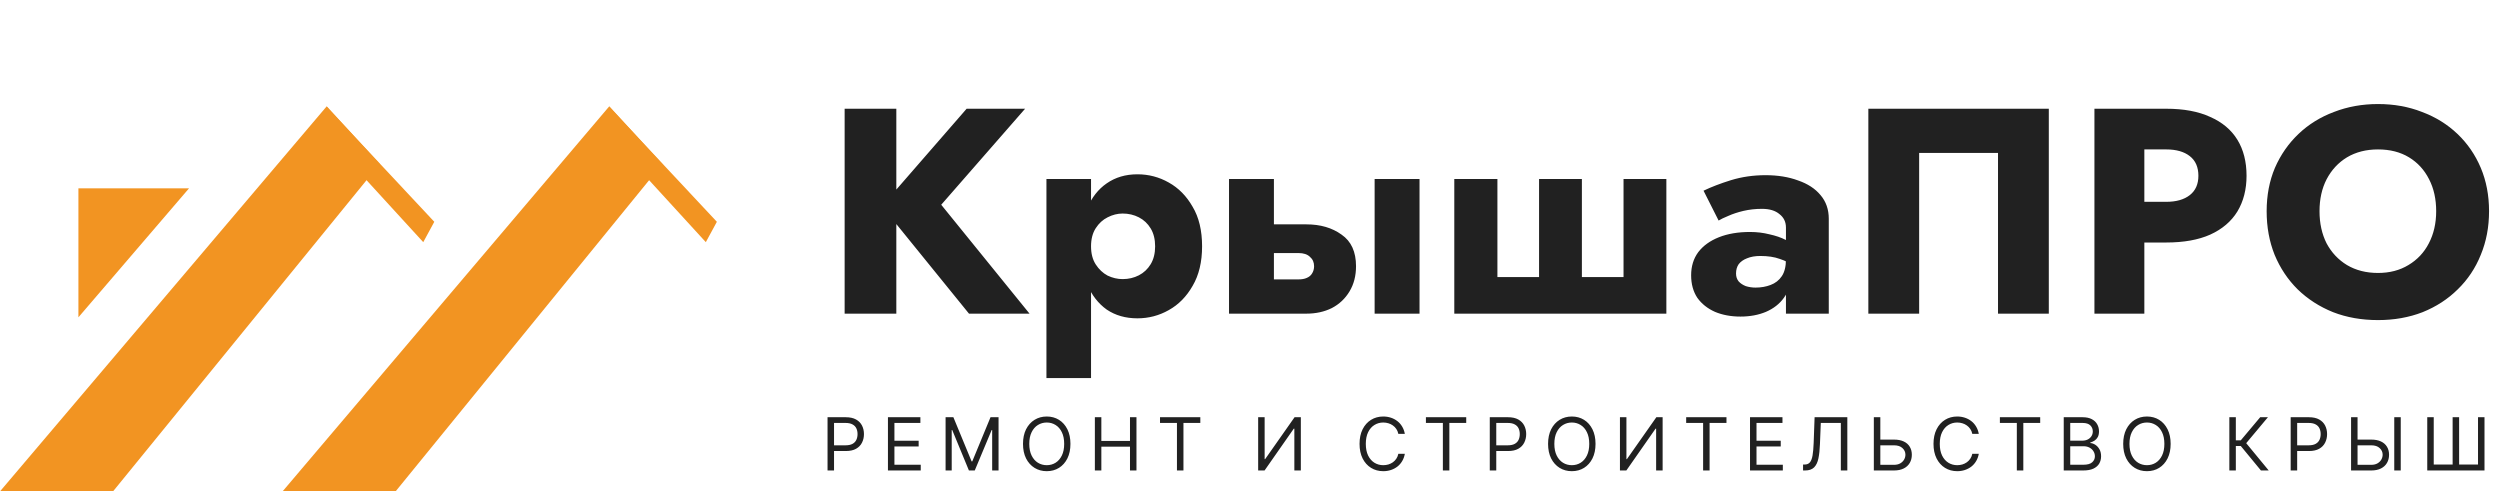
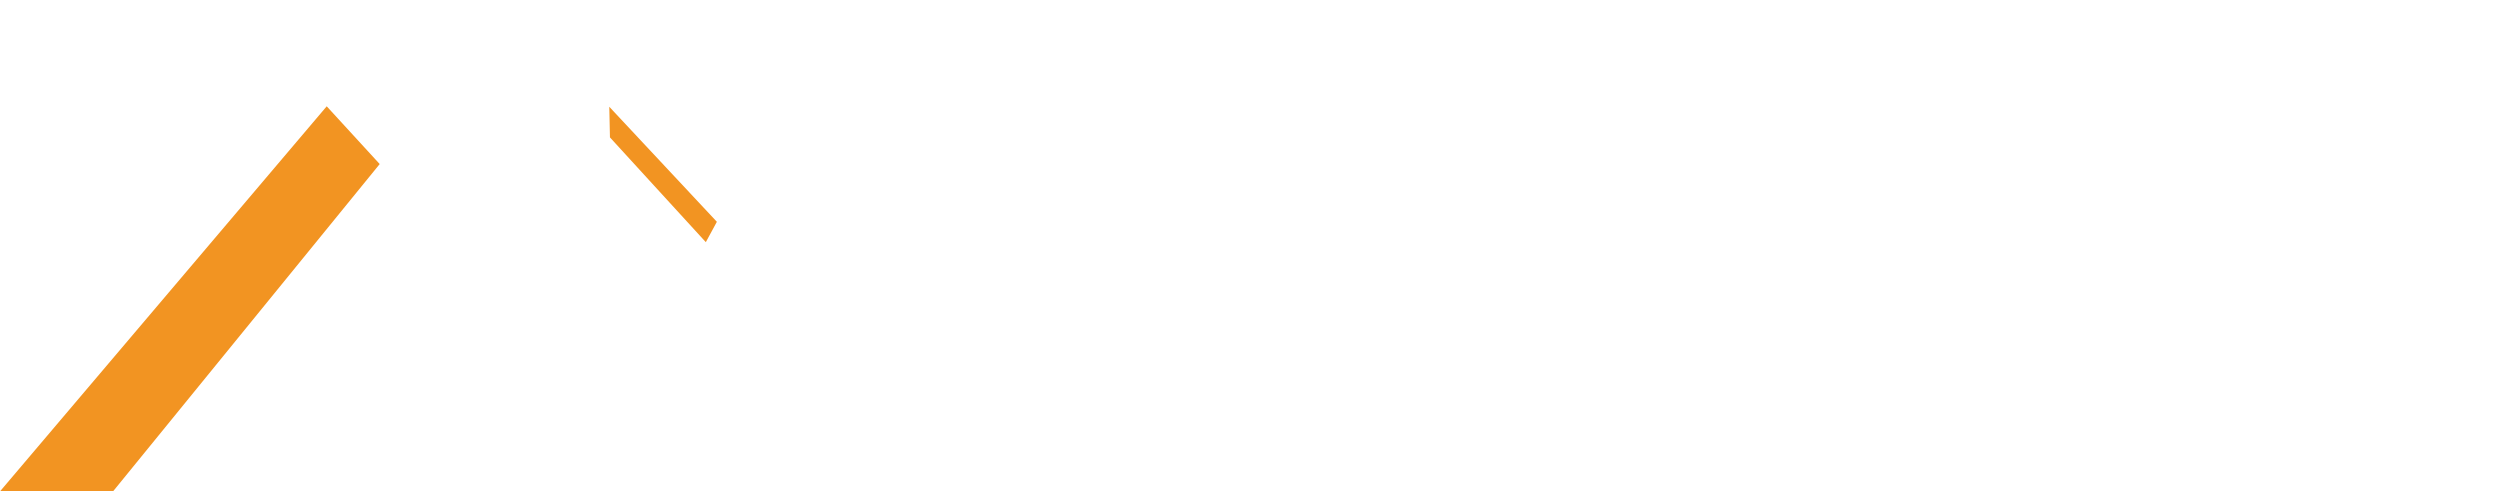
<svg xmlns="http://www.w3.org/2000/svg" width="290" height="57" viewBox="0 0 290 57" fill="none">
-   <path d="M95.995 54.575V48.398H98.103C98.591 48.398 98.99 48.485 99.299 48.659C99.611 48.833 99.843 49.068 99.993 49.364C100.144 49.66 100.219 49.99 100.219 50.355C100.219 50.717 100.144 51.047 99.993 51.345C99.846 51.644 99.616 51.882 99.303 52.058C98.994 52.232 98.596 52.319 98.111 52.319H96.606V51.656H98.086C98.421 51.656 98.69 51.599 98.893 51.486C99.097 51.373 99.245 51.218 99.337 51.022C99.429 50.823 99.475 50.601 99.475 50.355C99.475 50.106 99.429 49.885 99.337 49.691C99.245 49.495 99.096 49.342 98.889 49.231C98.686 49.118 98.415 49.061 98.078 49.061H96.748V54.575H95.995ZM103.001 54.575V48.398H106.765V49.061H103.753V51.126H106.564V51.789H103.753V53.911H106.807V54.575H103.001ZM109.688 48.398H110.592L112.708 53.522H112.783L114.9 48.398H115.832V54.575H115.092V49.882H115.033L113.072 54.575H112.394L110.458 49.882H110.399V54.575H109.688V48.398ZM121.424 54.657C120.894 54.657 120.422 54.529 120.006 54.272C119.591 54.015 119.263 53.65 119.023 53.178C118.786 52.702 118.668 52.14 118.668 51.49C118.668 50.838 118.786 50.275 119.023 49.799C119.263 49.324 119.591 48.958 120.006 48.701C120.422 48.444 120.894 48.315 121.424 48.315C121.957 48.315 122.429 48.444 122.843 48.701C123.255 48.958 123.579 49.324 123.817 49.799C124.054 50.275 124.171 50.838 124.171 51.49C124.171 52.14 124.054 52.702 123.817 53.178C123.579 53.65 123.255 54.015 122.843 54.272C122.429 54.529 121.957 54.657 121.424 54.657ZM121.424 53.961C121.8 53.961 122.141 53.867 122.445 53.679C122.751 53.488 122.994 53.209 123.173 52.842C123.354 52.474 123.445 52.024 123.445 51.49C123.445 50.954 123.354 50.502 123.173 50.135C122.994 49.765 122.751 49.486 122.445 49.298C122.141 49.107 121.8 49.012 121.424 49.012C121.048 49.012 120.706 49.107 120.399 49.298C120.093 49.486 119.849 49.765 119.668 50.135C119.486 50.502 119.396 50.954 119.396 51.49C119.396 52.024 119.486 52.474 119.668 52.842C119.849 53.209 120.093 53.488 120.399 53.679C120.706 53.867 121.048 53.961 121.424 53.961ZM127.004 54.575V48.398H127.757V51.151H131.078V48.398H131.83V54.575H131.078V51.814H127.757V54.575H127.004ZM134.561 49.061V48.398H139.237V49.061H137.28V54.575H136.526V49.061H134.561ZM145.946 48.398H146.698V53.256H146.757L150.17 48.398H150.898V54.575H150.145V49.725H150.078L146.69 54.575H145.946V48.398ZM160.459 54.657C159.929 54.657 159.456 54.529 159.041 54.272C158.625 54.015 158.3 53.65 158.062 53.178C157.825 52.702 157.707 52.14 157.707 51.49C157.707 50.838 157.825 50.275 158.062 49.799C158.3 49.324 158.625 48.958 159.041 48.701C159.456 48.444 159.929 48.315 160.459 48.315C160.771 48.315 161.065 48.361 161.342 48.452C161.621 48.543 161.871 48.676 162.094 48.85C162.317 49.021 162.503 49.233 162.651 49.484C162.801 49.733 162.904 50.015 162.96 50.33H162.207C162.163 50.114 162.084 49.925 161.973 49.762C161.864 49.599 161.731 49.462 161.572 49.352C161.415 49.238 161.242 49.154 161.053 49.099C160.863 49.041 160.665 49.012 160.459 49.012C160.082 49.012 159.741 49.107 159.434 49.298C159.128 49.486 158.883 49.765 158.702 50.135C158.524 50.502 158.434 50.954 158.434 51.49C158.434 52.024 158.524 52.474 158.702 52.842C158.883 53.209 159.128 53.488 159.434 53.679C159.741 53.867 160.082 53.961 160.459 53.961C160.665 53.961 160.863 53.933 161.053 53.878C161.242 53.82 161.415 53.736 161.572 53.625C161.731 53.512 161.864 53.374 161.973 53.211C162.084 53.048 162.163 52.858 162.207 52.643H162.96C162.904 52.961 162.801 53.244 162.651 53.492C162.503 53.741 162.317 53.953 162.094 54.127C161.871 54.298 161.621 54.429 161.342 54.521C161.065 54.612 160.771 54.657 160.459 54.657ZM165.406 49.061V48.398H170.082V49.061H168.125V54.575H167.373V49.061H165.406ZM172.814 54.575V48.398H174.921C175.41 48.398 175.808 48.485 176.118 48.659C176.43 48.833 176.661 49.068 176.812 49.364C176.962 49.66 177.038 49.99 177.038 50.355C177.038 50.717 176.962 51.047 176.812 51.345C176.664 51.644 176.434 51.882 176.122 52.058C175.812 52.232 175.414 52.319 174.93 52.319H173.425V51.656H174.904C175.24 51.656 175.509 51.599 175.712 51.486C175.916 51.373 176.063 51.218 176.155 51.022C176.248 50.823 176.293 50.601 176.293 50.355C176.293 50.106 176.248 49.885 176.155 49.691C176.063 49.495 175.914 49.342 175.708 49.231C175.504 49.118 175.233 49.061 174.897 49.061H173.567V54.575H172.814ZM182.333 54.657C181.803 54.657 181.331 54.529 180.915 54.272C180.5 54.015 180.172 53.65 179.932 53.178C179.695 52.702 179.576 52.14 179.576 51.49C179.576 50.838 179.695 50.275 179.932 49.799C180.172 49.324 180.5 48.958 180.915 48.701C181.331 48.444 181.803 48.315 182.333 48.315C182.865 48.315 183.337 48.444 183.751 48.701C184.163 48.958 184.488 49.324 184.725 49.799C184.962 50.275 185.081 50.838 185.081 51.49C185.081 52.14 184.962 52.702 184.725 53.178C184.488 53.65 184.163 54.015 183.751 54.272C183.337 54.529 182.865 54.657 182.333 54.657ZM182.333 53.961C182.71 53.961 183.05 53.867 183.353 53.679C183.661 53.488 183.903 53.209 184.081 52.842C184.263 52.474 184.353 52.024 184.353 51.49C184.353 50.954 184.263 50.502 184.081 50.135C183.903 49.765 183.661 49.486 183.353 49.298C183.05 49.107 182.71 49.012 182.333 49.012C181.956 49.012 181.615 49.107 181.309 49.298C181.002 49.486 180.758 49.765 180.576 50.135C180.395 50.502 180.304 50.954 180.304 51.49C180.304 52.024 180.395 52.474 180.576 52.842C180.758 53.209 181.002 53.488 181.309 53.679C181.615 53.867 181.956 53.961 182.333 53.961ZM187.913 48.398H188.665V53.256H188.724L192.137 48.398H192.865V54.575H192.111V49.725H192.045L188.657 54.575H187.913V48.398ZM195.596 49.061V48.398H200.271V49.061H198.313V54.575H197.561V49.061H195.596ZM203.002 54.575V48.398H206.766V49.061H203.755V51.126H206.566V51.789H203.755V53.911H206.808V54.575H203.002ZM209.155 54.575V53.886H209.338C209.598 53.886 209.798 53.805 209.942 53.642C210.086 53.476 210.19 53.209 210.255 52.842C210.318 52.474 210.363 51.988 210.385 51.383L210.493 48.398H214.29V54.575H213.538V49.061H211.213L211.113 51.524C211.089 52.17 211.031 52.722 210.936 53.178C210.842 53.631 210.675 53.977 210.435 54.218C210.195 54.456 209.846 54.575 209.389 54.575H209.155ZM217.926 50.993H219.699C220.148 50.993 220.525 51.065 220.832 51.209C221.139 51.352 221.372 51.557 221.531 51.822C221.692 52.084 221.773 52.394 221.773 52.751C221.773 53.11 221.692 53.426 221.531 53.7C221.372 53.973 221.139 54.188 220.832 54.342C220.525 54.497 220.148 54.575 219.699 54.575H217.365V48.398H218.118V53.92H219.699C219.985 53.92 220.227 53.864 220.422 53.754C220.62 53.64 220.771 53.494 220.874 53.314C220.978 53.132 221.029 52.941 221.029 52.742C221.029 52.447 220.914 52.192 220.685 51.98C220.457 51.764 220.128 51.656 219.699 51.656H217.926V50.993ZM227.038 54.657C226.508 54.657 226.036 54.529 225.621 54.272C225.205 54.015 224.88 53.65 224.642 53.178C224.405 52.702 224.286 52.14 224.286 51.49C224.286 50.838 224.405 50.275 224.642 49.799C224.88 49.324 225.205 48.958 225.621 48.701C226.036 48.444 226.508 48.315 227.038 48.315C227.351 48.315 227.645 48.361 227.922 48.452C228.199 48.543 228.451 48.676 228.674 48.85C228.897 49.021 229.083 49.233 229.23 49.484C229.38 49.733 229.484 50.015 229.539 50.33H228.787C228.743 50.114 228.664 49.925 228.553 49.762C228.444 49.599 228.31 49.462 228.152 49.352C227.995 49.238 227.823 49.154 227.633 49.099C227.443 49.041 227.245 49.012 227.038 49.012C226.662 49.012 226.321 49.107 226.014 49.298C225.707 49.486 225.463 49.765 225.282 50.135C225.104 50.502 225.014 50.954 225.014 51.49C225.014 52.024 225.104 52.474 225.282 52.842C225.463 53.209 225.707 53.488 226.014 53.679C226.321 53.867 226.662 53.961 227.038 53.961C227.245 53.961 227.443 53.933 227.633 53.878C227.823 53.82 227.995 53.736 228.152 53.625C228.31 53.512 228.444 53.374 228.553 53.211C228.664 53.048 228.743 52.858 228.787 52.643H229.539C229.484 52.961 229.38 53.244 229.23 53.492C229.083 53.741 228.897 53.953 228.674 54.127C228.451 54.298 228.199 54.429 227.922 54.521C227.645 54.612 227.351 54.657 227.038 54.657ZM231.987 49.061V48.398H236.662V49.061H234.705V54.575H233.952V49.061H231.987ZM239.393 54.575V48.398H241.577C242.009 48.398 242.365 48.473 242.648 48.622C242.929 48.769 243.139 48.966 243.274 49.215C243.414 49.463 243.484 49.738 243.484 50.04C243.484 50.305 243.436 50.525 243.342 50.699C243.246 50.87 243.123 51.007 242.97 51.109C242.816 51.209 242.65 51.283 242.472 51.333V51.391C242.664 51.402 242.856 51.468 243.049 51.59C243.241 51.712 243.402 51.884 243.53 52.108C243.661 52.332 243.726 52.607 243.726 52.933C243.726 53.242 243.655 53.522 243.513 53.77C243.371 54.016 243.146 54.212 242.84 54.359C242.535 54.503 242.138 54.575 241.643 54.575H239.393ZM240.147 53.911H241.643C242.138 53.911 242.488 53.816 242.693 53.625C242.903 53.435 243.008 53.204 243.008 52.933C243.008 52.723 242.953 52.529 242.844 52.353C242.739 52.176 242.586 52.033 242.389 51.926C242.19 51.818 241.955 51.764 241.685 51.764H240.147V53.911ZM240.147 51.117H241.552C241.778 51.117 241.982 51.073 242.166 50.985C242.351 50.894 242.495 50.768 242.601 50.608C242.71 50.444 242.764 50.255 242.764 50.04C242.764 49.769 242.67 49.538 242.48 49.347C242.291 49.157 241.99 49.061 241.577 49.061H240.147V51.117ZM249.046 54.657C248.517 54.657 248.044 54.529 247.628 54.272C247.213 54.015 246.885 53.65 246.646 53.178C246.409 52.702 246.291 52.14 246.291 51.49C246.291 50.838 246.409 50.275 246.646 49.799C246.885 49.324 247.213 48.958 247.628 48.701C248.044 48.444 248.517 48.315 249.046 48.315C249.579 48.315 250.052 48.444 250.465 48.701C250.877 48.958 251.202 49.324 251.439 49.799C251.676 50.275 251.795 50.838 251.795 51.49C251.795 52.14 251.676 52.702 251.439 53.178C251.202 53.65 250.877 54.015 250.465 54.272C250.052 54.529 249.579 54.657 249.046 54.657ZM249.046 53.961C249.423 53.961 249.763 53.867 250.067 53.679C250.374 53.488 250.616 53.209 250.795 52.842C250.976 52.474 251.067 52.024 251.067 51.49C251.067 50.954 250.976 50.502 250.795 50.135C250.616 49.765 250.374 49.486 250.067 49.298C249.763 49.107 249.423 49.012 249.046 49.012C248.671 49.012 248.328 49.107 248.022 49.298C247.715 49.486 247.472 49.765 247.29 50.135C247.109 50.502 247.018 50.954 247.018 51.49C247.018 52.024 247.109 52.474 247.29 52.842C247.472 53.209 247.715 53.488 248.022 53.679C248.328 53.867 248.671 53.961 249.046 53.961ZM262.268 54.575L259.933 51.739H259.357V54.575H258.604V48.398H259.357V51.076H259.933L262.183 48.398H263.079L260.561 51.408L263.171 54.575H262.268ZM265.718 54.575V48.398H267.825C268.314 48.398 268.713 48.485 269.022 48.659C269.334 48.833 269.565 49.068 269.716 49.364C269.866 49.66 269.942 49.99 269.942 50.355C269.942 50.717 269.866 51.047 269.716 51.345C269.568 51.644 269.338 51.882 269.026 52.058C268.716 52.232 268.32 52.319 267.834 52.319H266.329V51.656H267.809C268.144 51.656 268.413 51.599 268.616 51.486C268.82 51.373 268.967 51.218 269.06 51.022C269.152 50.823 269.197 50.601 269.197 50.355C269.197 50.106 269.152 49.885 269.06 49.691C268.967 49.495 268.818 49.342 268.612 49.231C268.409 49.118 268.137 49.061 267.801 49.061H266.471V54.575H265.718ZM273.284 50.993H275.057C275.506 50.993 275.884 51.065 276.19 51.209C276.497 51.352 276.73 51.557 276.889 51.822C277.05 52.084 277.131 52.394 277.131 52.751C277.131 53.11 277.05 53.426 276.889 53.7C276.73 53.973 276.497 54.188 276.19 54.342C275.884 54.497 275.506 54.575 275.057 54.575H272.724V48.398H273.476V53.92H275.057C275.345 53.92 275.586 53.864 275.78 53.754C275.978 53.64 276.129 53.494 276.233 53.314C276.336 53.132 276.387 52.941 276.387 52.742C276.387 52.447 276.273 52.192 276.044 51.98C275.816 51.764 275.487 51.656 275.057 51.656H273.284V50.993ZM278.487 48.398V54.575H277.734V48.398H278.487ZM281.561 48.398H282.313V53.886H284.505V48.398H285.258V53.886H287.45V48.398H288.202V54.575H281.561V48.398Z" fill="#212121" />
  <path d="M37.899 12.331L44.045 19.031L13.111 57H0L37.899 12.331Z" fill="#F29422" />
-   <path d="M37.899 12.385L50.378 25.728L49.097 28.091L37.975 15.938L37.899 12.385Z" fill="#F29422" />
-   <path d="M70.677 12.331L76.823 19.031L45.888 57H32.777L70.677 12.331Z" fill="#F29422" />
  <path d="M70.677 12.385L83.156 25.728L81.875 28.091L70.754 15.938L70.677 12.385Z" fill="#F29422" />
-   <path d="M9.096 21.85H21.924L9.096 36.807V21.85Z" fill="#F29422" />
-   <path d="M97.978 12.613H103.974V36.383H97.978V12.613ZM112.129 12.613H118.912L109.182 23.751L119.426 36.383H112.403L102.295 23.921L112.129 12.613ZM126.56 43.854H121.387V20.763H126.56V43.854ZM139.442 28.573C139.442 30.384 139.077 31.912 138.346 33.157C137.638 34.402 136.712 35.342 135.571 35.975C134.451 36.609 133.241 36.926 131.939 36.926C130.569 36.926 129.381 36.587 128.376 35.908C127.393 35.206 126.64 34.232 126.115 32.987C125.59 31.72 125.327 30.248 125.327 28.573C125.327 26.875 125.59 25.404 126.115 24.158C126.64 22.913 127.393 21.951 128.376 21.272C129.381 20.57 130.569 20.219 131.939 20.219C133.241 20.219 134.451 20.536 135.571 21.17C136.712 21.804 137.638 22.743 138.346 23.988C139.077 25.211 139.442 26.739 139.442 28.573ZM133.995 28.573C133.995 27.758 133.823 27.067 133.481 26.501C133.138 25.935 132.682 25.505 132.11 25.211C131.539 24.917 130.911 24.77 130.226 24.77C129.633 24.77 129.05 24.917 128.479 25.211C127.931 25.483 127.474 25.901 127.108 26.467C126.742 27.033 126.56 27.735 126.56 28.573C126.56 29.41 126.742 30.112 127.108 30.678C127.474 31.244 127.931 31.674 128.479 31.968C129.05 32.24 129.633 32.376 130.226 32.376C130.911 32.376 131.539 32.229 132.11 31.935C132.682 31.64 133.138 31.21 133.481 30.644C133.823 30.078 133.995 29.388 133.995 28.573ZM159.457 20.763H164.665V36.383H159.457V20.763ZM142.566 20.763H147.774V36.383H142.566V20.763ZM146.643 29.354V26.026H151.543C153.165 26.026 154.524 26.422 155.62 27.215C156.74 27.984 157.299 29.207 157.299 30.882C157.299 31.991 157.048 32.965 156.545 33.802C156.043 34.64 155.358 35.285 154.489 35.738C153.622 36.168 152.639 36.383 151.543 36.383H146.643V32.41H150.618C151.007 32.41 151.326 32.353 151.577 32.24C151.851 32.127 152.057 31.957 152.194 31.731C152.354 31.482 152.434 31.199 152.434 30.882C152.434 30.429 152.275 30.067 151.954 29.795C151.658 29.501 151.212 29.354 150.618 29.354H146.643ZM183.499 32.138H188.33V20.763H193.298V36.383H168.698V20.763H173.7V32.138H178.531V20.763H183.499V32.138ZM201.38 31.731C201.38 32.093 201.483 32.399 201.688 32.648C201.894 32.874 202.168 33.055 202.511 33.191C202.877 33.304 203.253 33.361 203.641 33.361C204.281 33.361 204.864 33.259 205.389 33.055C205.937 32.851 206.371 32.512 206.691 32.036C207.011 31.561 207.17 30.905 207.17 30.067L207.718 31.968C207.718 32.965 207.457 33.825 206.93 34.549C206.429 35.251 205.731 35.794 204.84 36.179C203.973 36.541 202.99 36.723 201.894 36.723C200.798 36.723 199.816 36.541 198.947 36.179C198.08 35.794 197.395 35.251 196.892 34.549C196.412 33.825 196.172 32.953 196.172 31.935C196.172 30.893 196.446 29.999 196.995 29.252C197.566 28.505 198.365 27.928 199.393 27.52C200.421 27.113 201.62 26.909 202.99 26.909C203.791 26.909 204.544 27 205.252 27.18C205.983 27.339 206.611 27.554 207.136 27.826C207.684 28.075 208.073 28.324 208.301 28.573V30.984C207.707 30.554 207.091 30.237 206.451 30.033C205.834 29.806 205.08 29.693 204.189 29.693C203.596 29.693 203.082 29.784 202.648 29.965C202.237 30.123 201.917 30.35 201.688 30.644C201.483 30.939 201.38 31.301 201.38 31.731ZM199.359 25.584L197.611 22.121C198.502 21.691 199.564 21.283 200.798 20.898C202.054 20.514 203.39 20.321 204.806 20.321C206.223 20.321 207.479 20.525 208.575 20.932C209.695 21.317 210.562 21.883 211.179 22.63C211.819 23.377 212.138 24.294 212.138 25.381V36.383H207.17V26.399C207.17 25.743 206.919 25.222 206.417 24.837C205.937 24.43 205.264 24.226 204.395 24.226C203.641 24.226 202.922 24.305 202.237 24.464C201.575 24.622 200.992 24.815 200.489 25.041C199.988 25.245 199.611 25.426 199.359 25.584ZM231.769 17.74H222.621V36.383H216.728V12.613H237.662V36.383H231.769V17.74ZM242.954 12.613H248.744V36.383H242.954V12.613ZM246.586 17.333V12.613H251.28C253.313 12.613 255.014 12.93 256.385 13.564C257.778 14.175 258.829 15.058 259.537 16.212C260.245 17.367 260.599 18.759 260.599 20.389C260.599 21.974 260.245 23.355 259.537 24.532C258.829 25.686 257.778 26.581 256.385 27.215C255.014 27.826 253.313 28.131 251.28 28.131H246.586V23.411H251.28C252.445 23.411 253.359 23.151 254.021 22.63C254.684 22.11 255.014 21.363 255.014 20.389C255.014 19.393 254.684 18.634 254.021 18.114C253.359 17.593 252.445 17.333 251.28 17.333H246.586ZM269.064 24.498C269.064 25.901 269.338 27.147 269.886 28.233C270.456 29.297 271.244 30.135 272.25 30.746C273.278 31.357 274.477 31.663 275.848 31.663C277.195 31.663 278.371 31.357 279.377 30.746C280.404 30.135 281.192 29.297 281.741 28.233C282.311 27.147 282.597 25.901 282.597 24.498C282.597 23.094 282.323 21.86 281.775 20.797C281.227 19.71 280.45 18.861 279.445 18.25C278.439 17.639 277.24 17.333 275.848 17.333C274.477 17.333 273.278 17.639 272.25 18.25C271.244 18.861 270.456 19.71 269.886 20.797C269.338 21.86 269.064 23.094 269.064 24.498ZM262.931 24.498C262.931 22.664 263.25 20.989 263.89 19.472C264.552 17.955 265.466 16.642 266.631 15.533C267.796 14.424 269.167 13.575 270.743 12.986C272.319 12.375 274.02 12.069 275.848 12.069C277.698 12.069 279.399 12.375 280.953 12.986C282.529 13.575 283.899 14.424 285.064 15.533C286.229 16.642 287.131 17.955 287.771 19.472C288.409 20.989 288.73 22.664 288.73 24.498C288.73 26.332 288.409 28.018 287.771 29.558C287.154 31.097 286.263 32.433 285.098 33.565C283.955 34.696 282.597 35.579 281.021 36.213C279.445 36.824 277.72 37.13 275.848 37.13C273.951 37.13 272.216 36.824 270.64 36.213C269.064 35.579 267.693 34.696 266.528 33.565C265.386 32.433 264.495 31.097 263.856 29.558C263.239 28.018 262.931 26.332 262.931 24.498Z" fill="#212121" />
</svg>